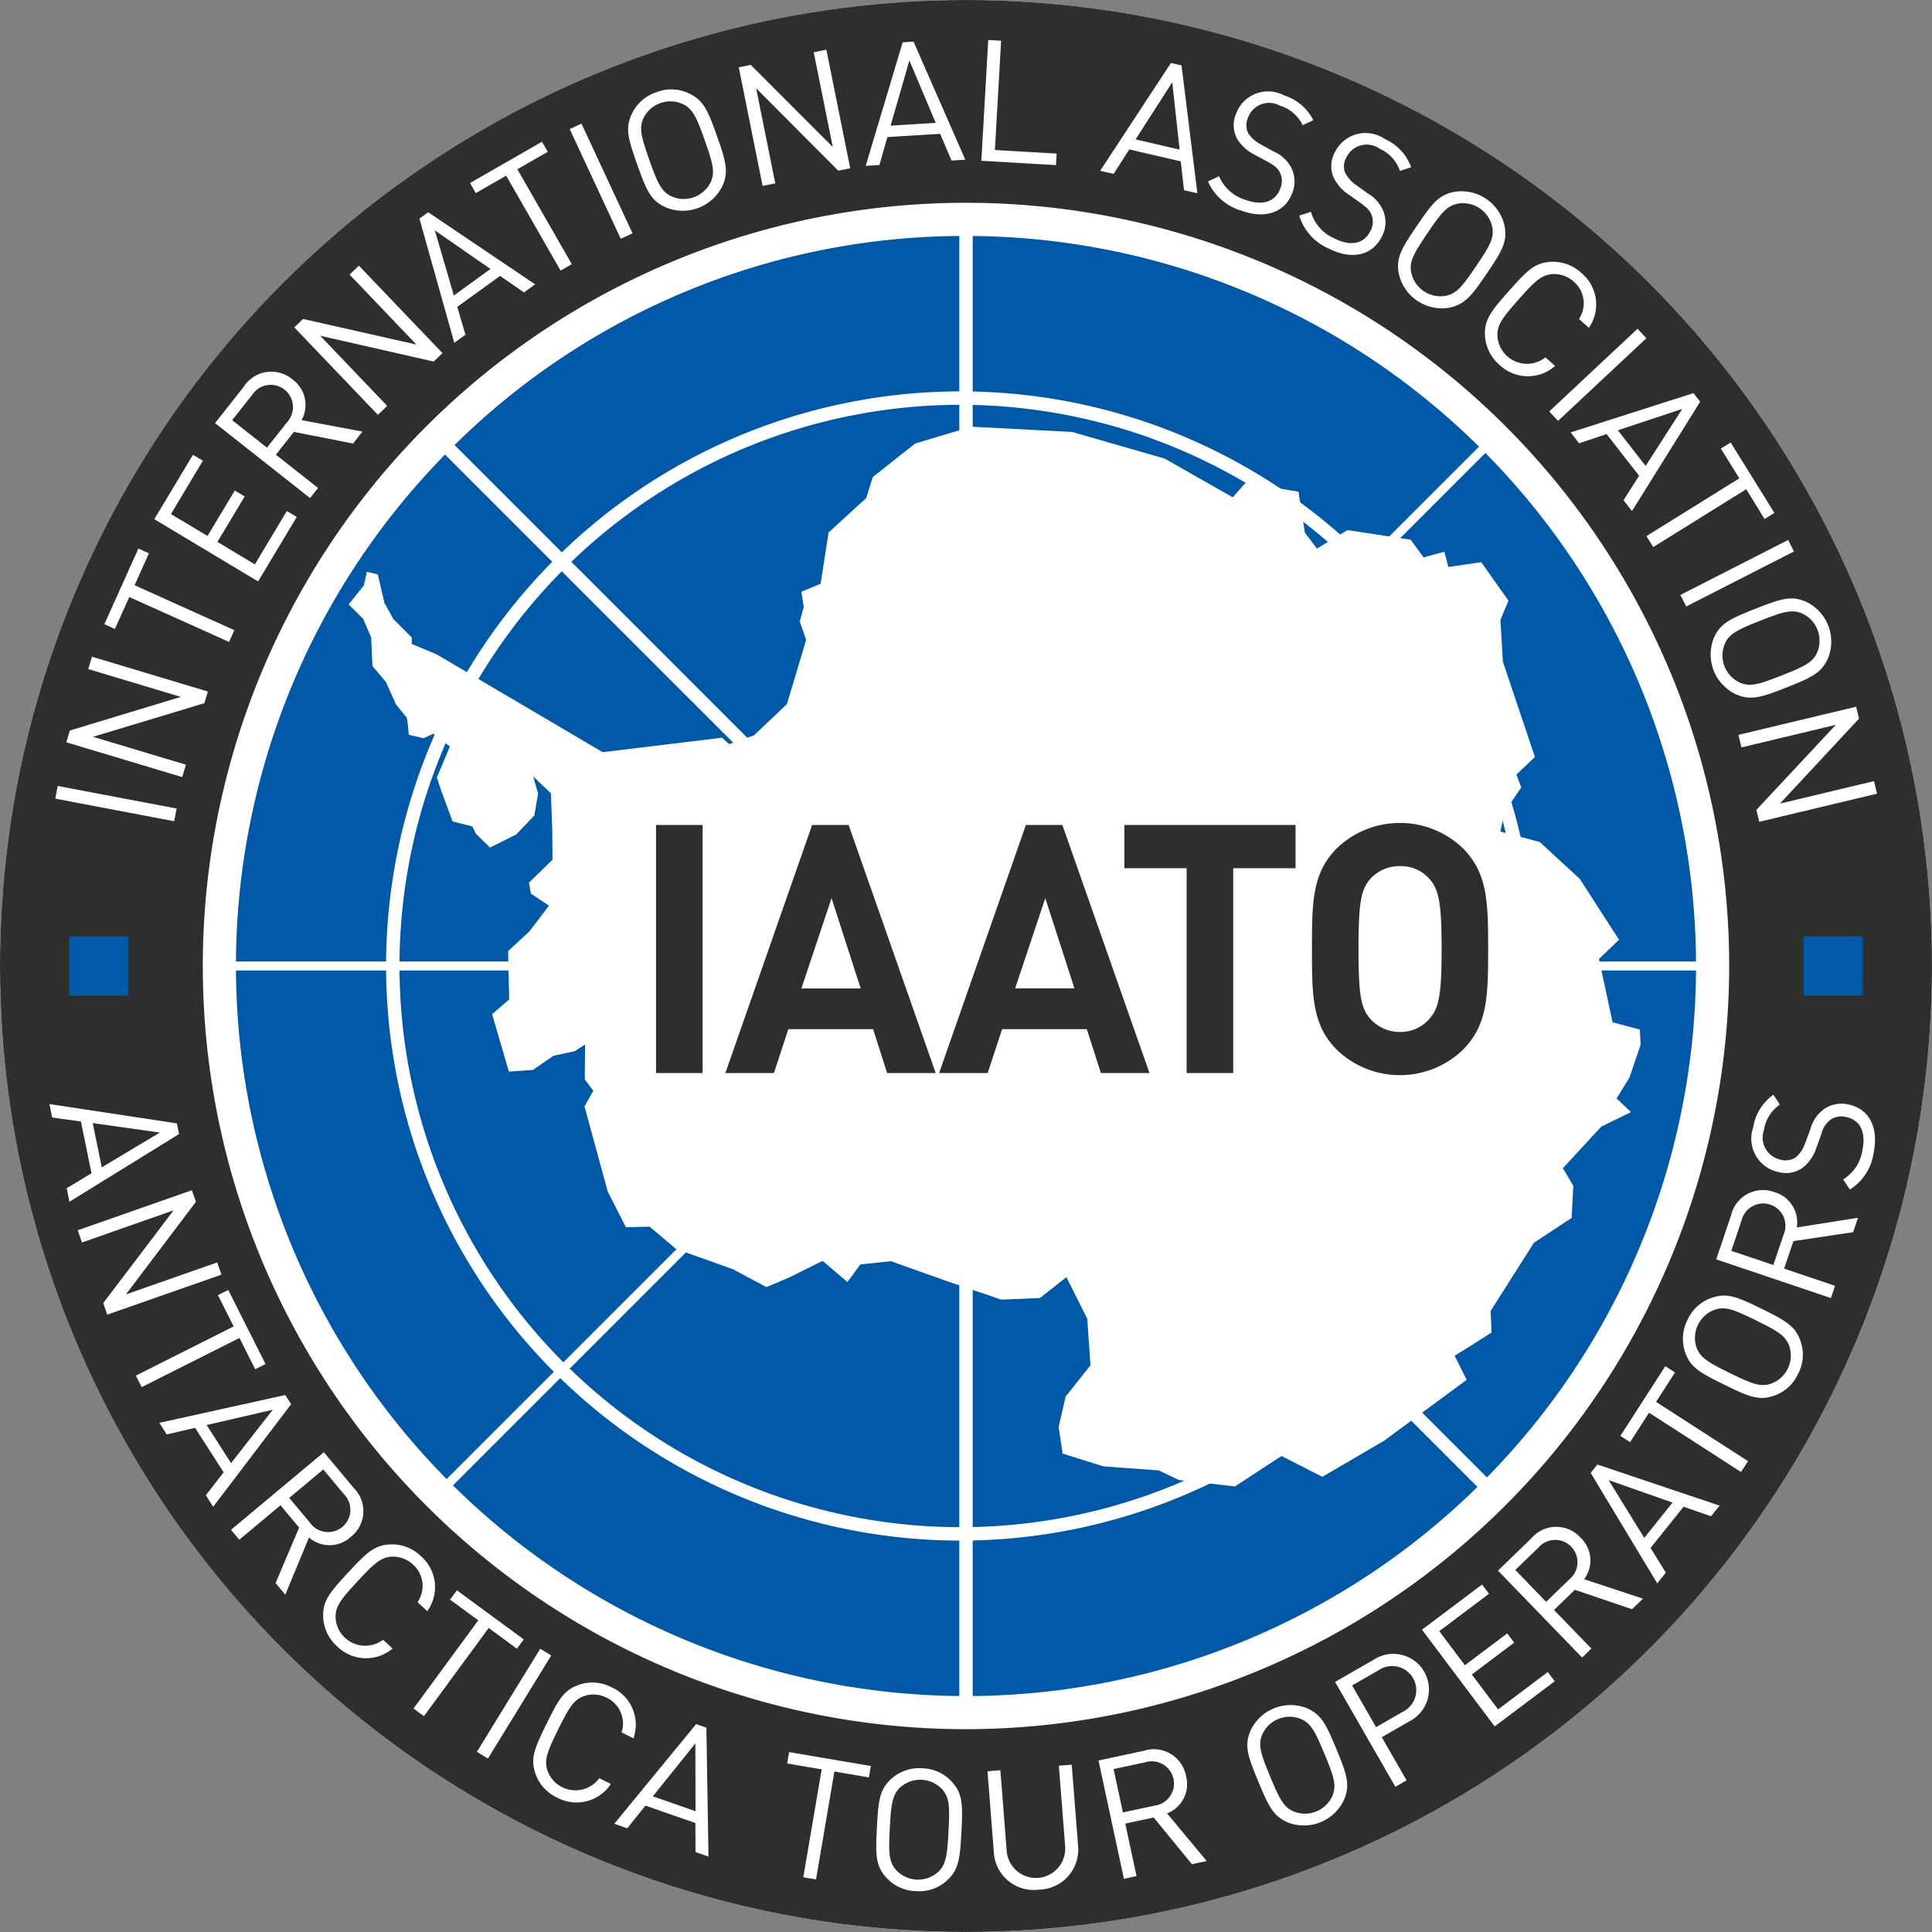
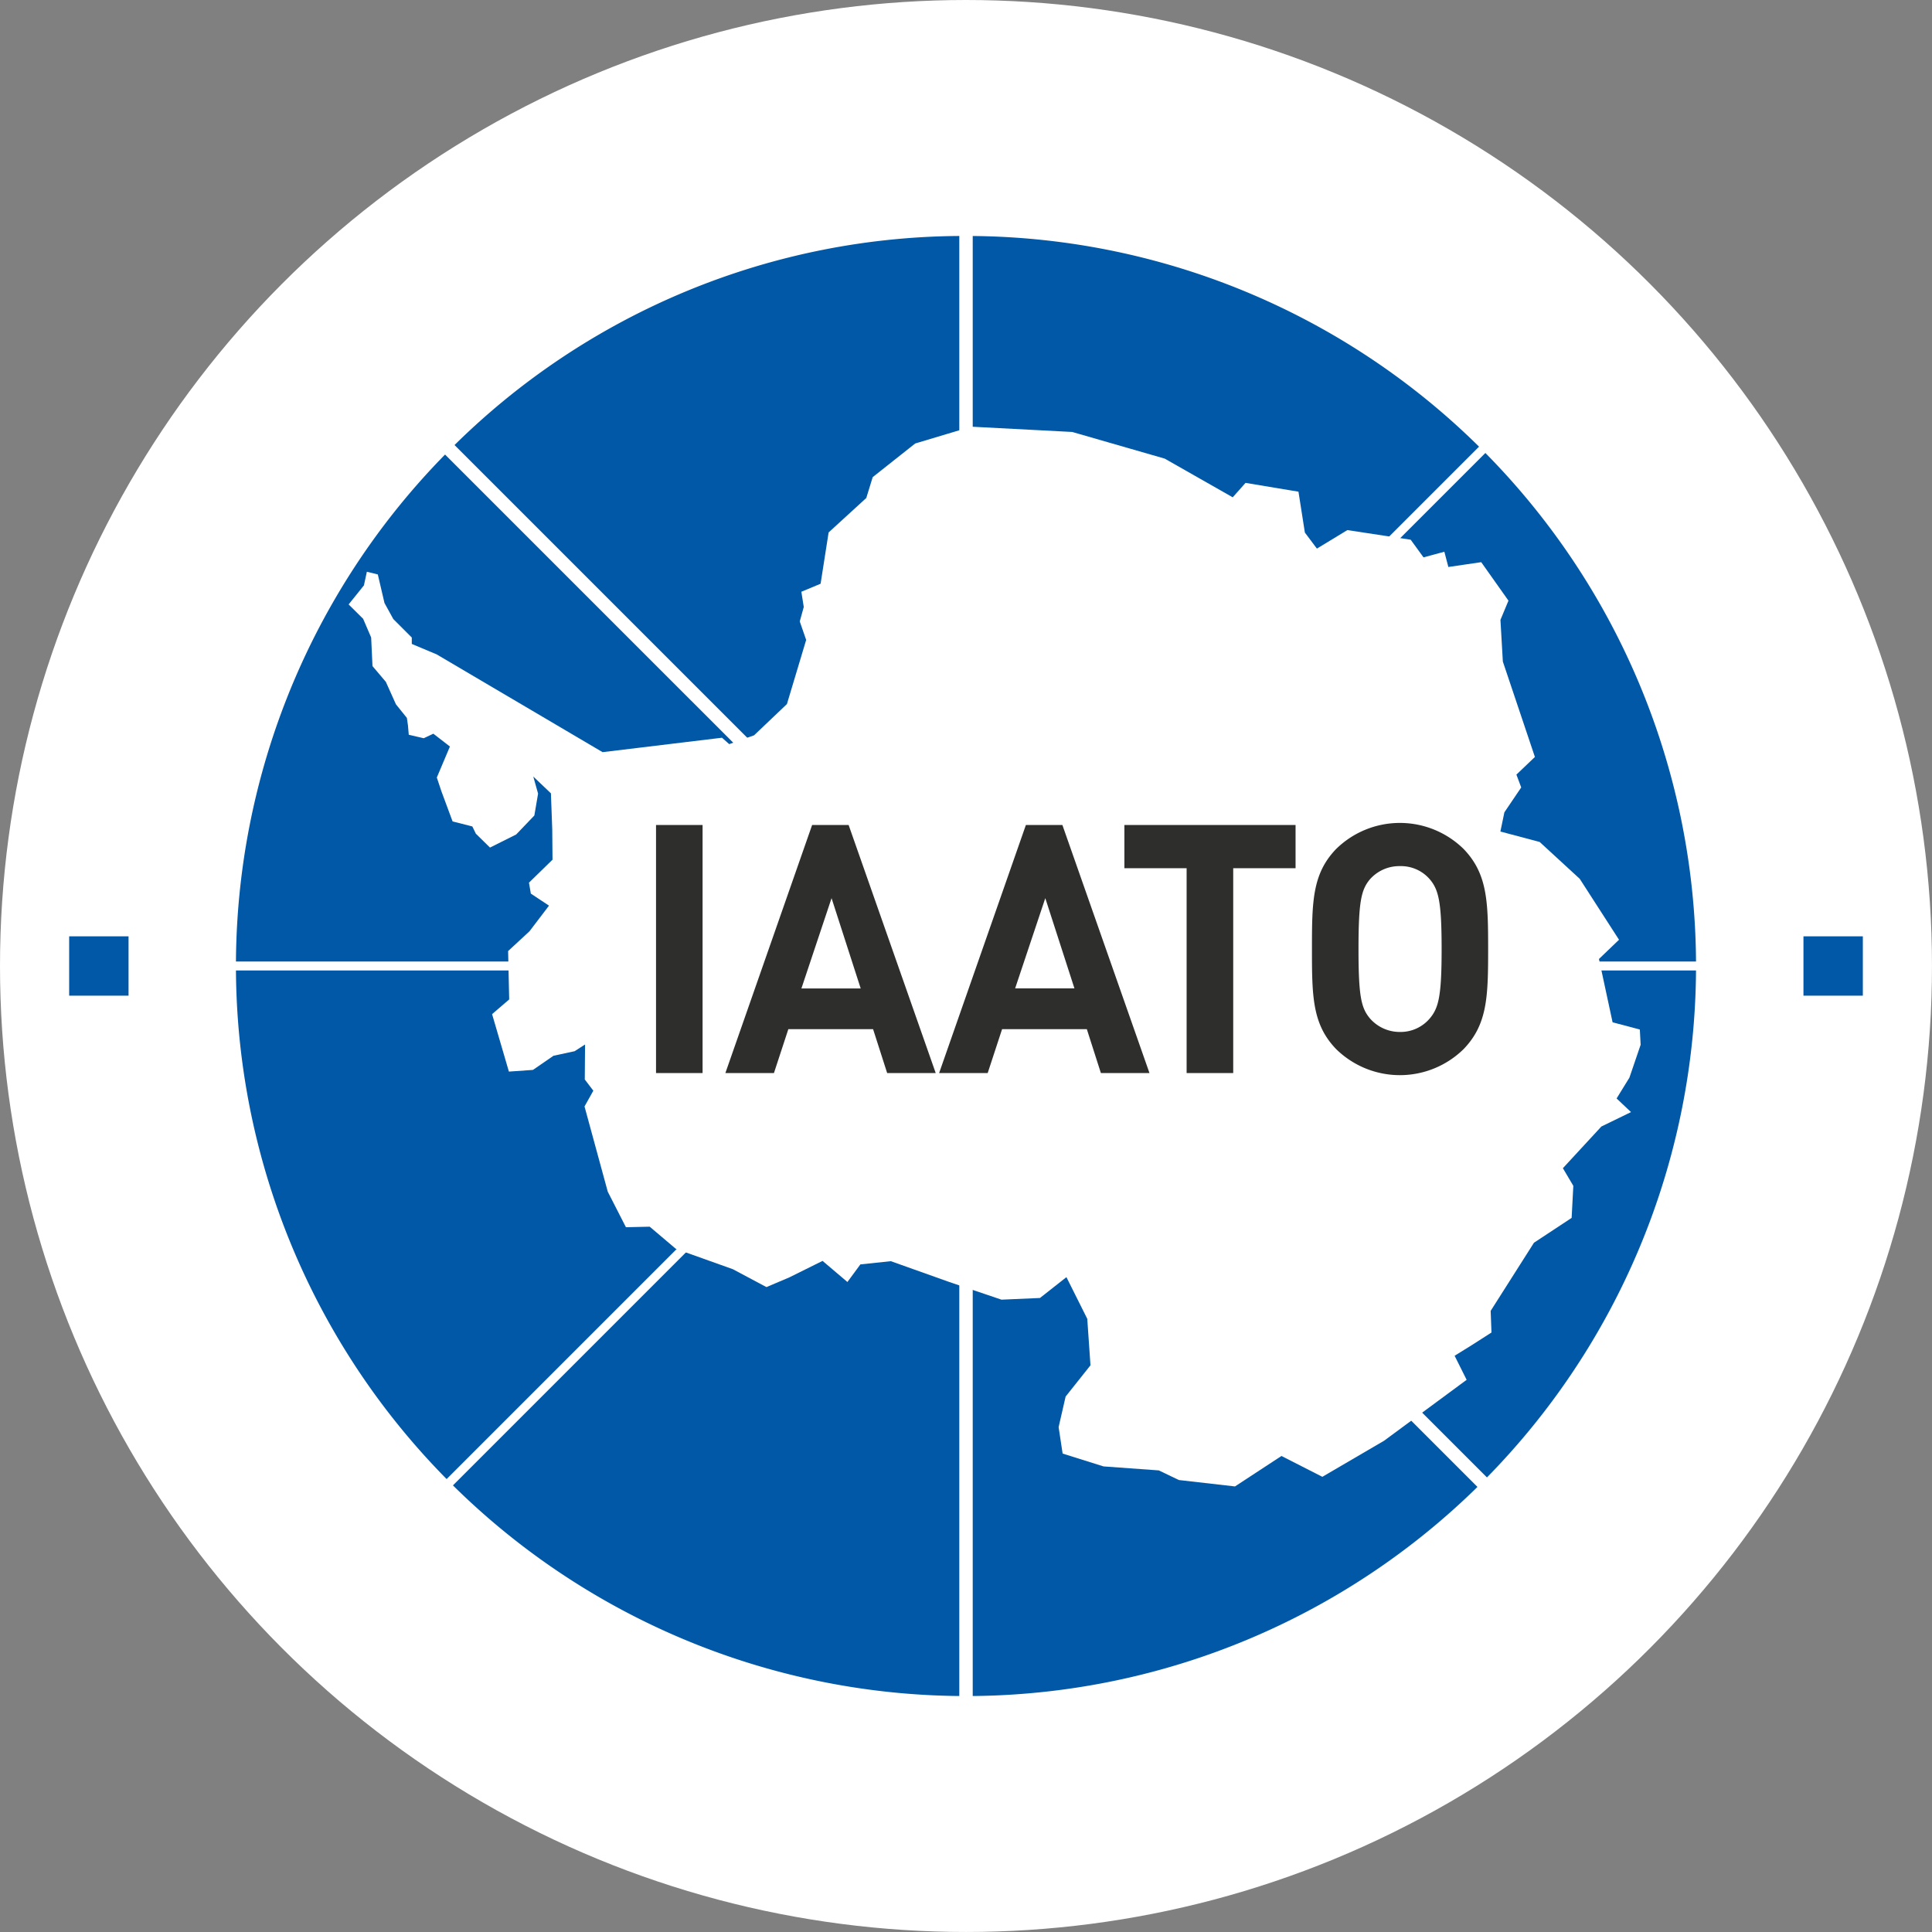
<svg xmlns="http://www.w3.org/2000/svg" width="114.873" height="114.873" viewBox="0 0 114.873 114.873">
  <rect x="0" y="0" width="114.873" height="114.873" fill="#808080" stroke="none" />
  <defs>
    <style>.a{fill:#fff}.b{fill:#2e2e2d}.c{fill:#0058a7}</style>
  </defs>
  <circle class="a" cx="57.436" cy="57.436" r="57.436" />
  <path class="a" d="M57.436.931a56.506 56.506 0 1056.511 56.506A56.569 56.569 0 0057.436.931z" />
-   <circle class="b" cx="57.436" cy="57.436" r="57.436" />
  <g transform="translate(12.434 12.434)">
    <circle class="c" cx="45.002" cy="45.002" r="45.002" />
    <path class="a" d="M45.002 1.596a43.407 43.407 0 11-30.693 12.713A43.122 43.122 0 0145.002 1.596m0-1.6a45 45 0 1045 45 45 45 0 00-45-45z" />
  </g>
  <path class="a" d="M3.964 70.651l1.478-.891-.631-3.079-1.709-.237-.164-.8 7.58 1.149.13.634-6.519 4.028zm5.542-3.312l-3.994-.564.54 2.634zm-3.368 10.14l4.181-5.513-5.445 1.909-.254-.725 6.789-2.381.241.687-4.162 5.506 5.425-1.9.254.725-6.789 2.38zm8.1 2.074l-5.814 2.924-.345-.686 5.814-2.924-.935-1.86.614-.309 2.216 4.406-.614.309zm-2 9.351l1.059-1.363-1.7-2.646-1.681.393-.442-.689 7.487-1.654.349.545-4.635 6.1zm3.98-5.084l-3.93.91 1.451 2.263zm.168 10.307l1.4-3.3-1.108-1.326-2.45 2.048-.493-.589 5.521-4.614 1.769 2.117a1.947 1.947 0 01-.168 2.919 1.867 1.867 0 01-2.486.035l-1.409 3.4zm4.067-5.282l-1.231-1.473-2.024 1.691 1.231 1.473a1.323 1.323 0 102.024-1.691zm-.398 9.053a2.468 2.468 0 01-.839-1.742c-.036-.957.36-1.444 1.48-2.652s1.575-1.64 2.532-1.677a2.465 2.465 0 011.8.7 2.435 2.435 0 01.375 3.268l-.579-.536a1.69 1.69 0 00-.264-2.228 1.708 1.708 0 00-1.255-.475c-.649.032-1.043.383-2.046 1.465s-1.323 1.5-1.306 2.152a1.763 1.763 0 002.825 1.323l.563.522a2.442 2.442 0 01-3.286-.12zm9.002-1.102l-3.851 5.244-.619-.455 3.851-5.244-1.678-1.232.407-.553 3.974 2.919-.407.554zm-.701 7.364l3.764-6.13.655.4-3.764 6.13zm4.779 2.727a2.467 2.467 0 01-1.3-1.431c-.307-.907-.066-1.486.663-2.963s1.043-2.021 1.95-2.328a2.466 2.466 0 011.926.163 2.434 2.434 0 011.289 3.026l-.706-.349a1.691 1.691 0 00-.887-2.061 1.709 1.709 0 00-1.338-.1c-.614.215-.892.664-1.545 1.987s-.841 1.816-.639 2.435a1.763 1.763 0 003.085.464l.689.34a2.443 2.443 0 01-3.187.817zm8.219 3.231l-.009-1.726-2.968-1.033-1.079 1.347-.773-.269 4.866-5.925.61.213.125 7.662zm-.01-6.456l-2.528 3.143 2.538.884zm8.268 1.669l-1.092 6.415-.757-.129 1.092-6.415-2.052-.349.115-.677 4.861.827-.115.678zm6.67 6.501a2.442 2.442 0 01-1.823.612 2.468 2.468 0 01-1.759-.8c-.64-.712-.647-1.34-.56-2.985s.161-2.268.873-2.909a2.468 2.468 0 011.833-.611 2.443 2.443 0 011.749.8c.64.712.658 1.34.57 2.985s-.171 2.268-.883 2.908zm-.258-5.438a1.782 1.782 0 00-2.483-.132c-.478.44-.557.962-.635 2.436s-.055 2 .374 2.488a1.781 1.781 0 002.482.132c.479-.44.557-.962.635-2.436s.057-1.998-.372-2.488zm5.755 5.96a2.375 2.375 0 01-2.688-2.232l-.376-4.806.766-.06.371 4.745a1.744 1.744 0 103.476-.271l-.371-4.745.766-.06.376 4.806a2.384 2.384 0 01-2.32 2.623zm9.089-1.511l-2.271-2.778-1.69.363.67 3.122-.751.161-1.511-7.034 2.7-.58a1.946 1.946 0 012.505 1.509 1.866 1.866 0 01-1.126 2.216l2.355 2.833zm-2.779-6.059l-1.877.4.554 2.578 1.877-.4a1.324 1.324 0 10-.554-2.579zm11.832 2.212a2.628 2.628 0 01-3.313 1.376c-.885-.366-1.163-.929-1.794-2.45s-.835-2.115-.469-3a2.628 2.628 0 013.313-1.376c.885.366 1.172.925 1.8 2.446s.829 2.119.463 3.004zm-2.581-4.793a1.781 1.781 0 00-2.3.953c-.242.6-.087 1.108.479 2.471s.814 1.828 1.412 2.083a1.781 1.781 0 002.3-.953c.242-.6.087-1.108-.479-2.471s-.814-1.828-1.412-2.083zm6.474.135l-1.656.952 1.475 2.567-.666.383-3.585-6.237 2.321-1.334a2.119 2.119 0 112.11 3.67zm-1.82-3.044l-1.6.921 1.425 2.479 1.6-.922a1.432 1.432 0 10-1.425-2.479zm6.877 3.355l-4.321-5.752 3.571-2.683.413.549-2.957 2.222 1.523 2.028 2.52-1.894.413.549-2.52 1.894 1.56 2.076 2.956-2.222.413.55zm8.169-6.968l-3.4-1.155-1.241 1.2 2.221 2.294-.552.534-5-5.168 1.982-1.919a1.946 1.946 0 012.923-.046 1.867 1.867 0 01.217 2.476l3.5 1.157zm-5.564-3.67l-1.379 1.335 1.834 1.895 1.379-1.335a1.323 1.323 0 10-1.834-1.895zm10.259-1.857l-1.63-.568-1.966 2.452.909 1.467-.512.639-3.957-6.566.4-.5 7.263 2.443zm-6.088-2.148l2.117 3.433 1.681-2.1zm2.818-4.654l5.469 3.525-.416.645-5.469-3.525-1.127 1.75-.577-.372 2.671-4.144.577.372zm8.601-3.583a2.44 2.44 0 01-.154 1.917 2.465 2.465 0 01-1.428 1.3c-.906.309-1.486.069-2.964-.657s-2.023-1.039-2.332-1.944a2.466 2.466 0 01.158-1.926 2.441 2.441 0 011.423-1.293c.906-.309 1.49-.078 2.968.648s2.021 1.049 2.329 1.955zm-5.1-1.9a1.782 1.782 0 00-1.1 2.231c.217.613.666.89 1.99 1.54s1.818.837 2.435.634a1.781 1.781 0 001.1-2.231c-.217-.613-.666-.89-1.99-1.54s-1.818-.836-2.436-.633zm8.216-4.606l-3.549.531-.552 1.637 3.026 1.021-.246.728-6.818-2.3.882-2.614a1.947 1.947 0 012.581-1.383 1.867 1.867 0 011.328 2.1l3.639-.575zm-6.628-.711l-.614 1.82 2.5.843.613-1.819a1.323 1.323 0 10-2.5-.843zm7.854-4.04a3.116 3.116 0 01-1.418 2.219l-.4-.607a2.463 2.463 0 001.151-1.767c.21-1.04-.137-1.77-.969-1.938a1.129 1.129 0 00-.951.168 1.545 1.545 0 00-.533.851l-.285.8a2.53 2.53 0 01-.8 1.18 1.712 1.712 0 01-1.437.276 2.028 2.028 0 01-1.524-2.659 2.927 2.927 0 011.2-1.943l.387.583a2.232 2.232 0 00-.947 1.52 1.335 1.335 0 001.015 1.762 1.061 1.061 0 00.886-.151 1.941 1.941 0 00.553-.847l.3-.8a2.17 2.17 0 01.764-1.175 1.813 1.813 0 011.507-.314c1.227.251 1.8 1.371 1.501 2.842zm-53.972-9.975a1.1 1.1 0 111.1-1.1 1.1 1.1 0 01-1.1 1.1zm0-1.138a.037.037 0 00-.037.037c0 .04.074.04.074 0a.037.037 0 00-.037-.036z" />
  <path class="a" d="M57.436 72.213a14.777 14.777 0 1114.777-14.777 14.794 14.794 0 01-14.777 14.777zm0-29.022a14.245 14.245 0 1014.247 14.245 14.261 14.261 0 00-14.247-14.245z" />
-   <path class="a" d="M57.12 91.601a34.165 34.165 0 1134.165-34.165A34.2 34.2 0 0157.12 91.601zm0-67.532a33.367 33.367 0 1033.368 33.368A33.405 33.405 0 0057.12 24.069z" />
  <path class="a" d="M12.638 57.17h89.597v.532H12.638z" />
  <path class="a" d="M57.038 12.638h.798v89.597h-.798z" />
  <path class="a" d="M25.477 26.041l.564-.564L89.396 88.83l-.564.565z" />
  <path class="a" d="M25.571 88.926l63.355-63.355.376.377-63.355 63.354z" />
  <path class="c" d="M4.112 55.671h3.531v3.531H4.112zm103.118 0h3.531v3.531h-3.531z" />
  <path class="a" d="M10.356 48.829l-7.069-1.343.144-.755 7.069 1.343zm1.798-7.02l-6.624 2 5.526 1.659-.221.736-6.89-2.069.209-.7 6.6-2-5.506-1.653.221-.736 6.89 2.069zm-4.152-7.011l5.934 2.67-.315.7-5.934-2.67-.855 1.9-.627-.282 2.024-4.5.627.282zm7.343-.228l-6.171-3.7 2.3-3.83.589.354-1.9 3.172 2.175 1.3 1.622-2.7.589.354-1.622 2.7 2.227 1.336 1.9-3.172.589.354zm5.648-8.198l-3.52-.692-1.07 1.356 2.507 1.977-.475.6-5.648-4.455 1.708-2.166a1.945 1.945 0 012.89-.435 1.866 1.866 0 01.546 2.424l3.619.681zm-6-2.895l-1.189 1.507 2.07 1.633 1.189-1.507a1.323 1.323 0 10-2.07-1.633zm10.792-1.98l-6.747-1.535 3.985 4.172-.556.531-4.969-5.2.526-.5 6.733 1.52-3.971-4.158.555-.53 4.969 5.2zm5.37-4.111l-1.421-.981-2.546 1.842.487 1.656-.663.48-2.073-7.382.524-.379 6.355 4.284zm-5.3-3.688l1.13 3.872 2.178-1.576zm4.906-3.635l3.238 5.644-.666.382-3.237-5.644-1.805 1.036-.342-.6 4.277-2.453.342.6zm6.148 4.136l-3.036-6.524.7-.324 3.036 6.523zm6.018-3.086a2.627 2.627 0 01-3.381 1.2c-.864-.412-1.111-.989-1.661-2.541s-.721-2.156-.309-3.02a2.467 2.467 0 011.462-1.273 2.44 2.44 0 011.921.07c.864.412 1.121.986 1.67 2.538s.709 2.162.298 3.026zm-2.322-4.922a1.781 1.781 0 00-2.343.829c-.273.59-.145 1.1.347 2.492s.715 1.869 1.3 2.155a1.781 1.781 0 002.343-.829c.273-.59.145-1.1-.347-2.492s-.716-1.867-1.3-2.155zm9.234 3.955l-4.881-4.9 1.138 5.656-.753.151-1.418-7.052.713-.144 4.878 4.883-1.134-5.635.753-.151 1.418 7.052zm6.736-.6L55.9 7.957l-3.137.194-.474 1.66-.817.051 2.2-7.346.645-.04 3.078 7.019zM54.07 3.595l-1.117 3.877 2.683-.166zm4.279 5.964l.41-7.182.766.043-.371 6.5 3.671.21-.039.686zm12.05 1.751l-.193-1.715-3.061-.71-.929 1.454-.8-.185 4.205-6.41.63.146.943 7.6zm-.7-6.418l-2.178 3.395 2.618.608zm4.102 7.63a3.115 3.115 0 01-1.978-1.737l.661-.307a2.463 2.463 0 001.573 1.405c1 .365 1.77.132 2.063-.665a1.132 1.132 0 00-.023-.966c-.139-.266-.3-.4-.76-.655l-.746-.4a2.531 2.531 0 01-1.045-.964 1.714 1.714 0 01-.056-1.462 2.028 2.028 0 012.858-1.1 2.929 2.929 0 011.74 1.477l-.635.294a2.233 2.233 0 00-1.359-1.165 1.334 1.334 0 00-1.895.736 1.061 1.061 0 00.015.9 1.941 1.941 0 00.754.674l.742.412a2.169 2.169 0 011.046.932 1.813 1.813 0 01.082 1.537c-.435 1.178-1.623 1.571-3.037 1.054zm5.208 2.258a3.115 3.115 0 01-1.758-1.96l.693-.226a2.463 2.463 0 001.395 1.582c.946.481 1.742.342 2.127-.415a1.128 1.128 0 00.092-.962c-.106-.281-.254-.436-.677-.742l-.693-.488a2.528 2.528 0 01-.923-1.082 1.713 1.713 0 01.118-1.459 2.028 2.028 0 012.97-.757 2.929 2.929 0 011.552 1.673l-.666.217a2.234 2.234 0 00-1.211-1.319 1.335 1.335 0 00-1.969.507 1.061 1.061 0 00-.092.894 1.943 1.943 0 00.668.759l.688.5a2.173 2.173 0 01.928 1.05 1.813 1.813 0 01-.1 1.536c-.574 1.125-1.8 1.375-3.142.692zm7.13 3.52a2.628 2.628 0 01-2.967-2.016c-.179-.941.139-1.482 1.065-2.844s1.312-1.858 2.252-2.037a2.628 2.628 0 012.967 2.016c.18.941-.131 1.487-1.057 2.85s-1.32 1.851-2.26 2.031zm2.59-4.79a1.781 1.781 0 00-2.056-1.4c-.638.129-.975.535-1.8 1.755s-1.083 1.683-.968 2.324a1.781 1.781 0 002.056 1.4c.638-.129.974-.535 1.8-1.755s1.086-1.681.968-2.324zm.444 8.197a2.467 2.467 0 01-.877-1.723c-.057-.955.328-1.451 1.421-2.684s1.538-1.675 2.494-1.732a2.467 2.467 0 011.815.664 2.435 2.435 0 01.447 3.259l-.59-.523a1.69 1.69 0 00-.313-2.222 1.709 1.709 0 00-1.265-.447c-.649.046-1.035.406-2.014 1.51s-1.289 1.531-1.257 2.181a1.763 1.763 0 002.854 1.259l.575.51a2.442 2.442 0 01-3.29-.052zm2.941 2.758l5.252-4.917.525.561-5.252 4.917zm4.415 5.277l.929-1.454-1.932-2.478-1.637.546-.5-.646 7.3-2.335.4.51-4.053 6.5zm3.495-5.427l-3.829 1.268 1.652 2.12zm3.806 4.772l-5.531 3.441-.406-.652 5.526-3.436-1.1-1.768.583-.363 2.6 4.188-.584.363zm-3.918 6.288l6.407-3.27.349.684-6.407 3.27zm3.301 5.908a2.627 2.627 0 01-1.318-3.336c.381-.878.949-1.146 2.48-1.751s2.13-.8 3.008-.417a2.628 2.628 0 011.318 3.336c-.381.878-.945 1.156-2.477 1.76s-2.132.789-3.011.408zm4.837-2.5a1.782 1.782 0 00-.914-2.312c-.6-.252-1.106-.106-2.478.436s-1.842.782-2.107 1.376a1.782 1.782 0 00.913 2.312c.6.252 1.106.106 2.478-.436s1.843-.78 2.108-1.373zm-3.621 9.371l4.724-5.056-5.611 1.342-.178-.747 7-1.673.169.708-4.7 5.052 5.592-1.337.178.747-7 1.673zM22.464 34.155l-.651-.159-.175.81-.909 1.132.862.854.477 1.112.079 1.7.794.937.6 1.335.651.81.064.445.048.556.89.207.572-.27.985.763-.779 1.843.27.81.667 1.8 1.176.3.207.429.842.826 1.557-.779 1.08-1.128.222-1.3-.286-1.017 1.049 1 .079 2.145.016 1.8-1.4 1.366.111.651 1.08.715-1.16 1.525-1.271 1.176.064 2.876-1.017.874 1 3.416 1.43-.1 1.223-.842 1.255-.27.62-.4-.016 2.081.508.667-.524.937 1.382 5.068 1.08 2.113 1.414-.032 1.557 1.319 3.384 1.208 2 1.064 1.35-.572 1.986-.985 1.478 1.255.771-1.047 1.811-.191 3.479 1.239 3.1 1.049 2.288-.1 1.573-1.239 1.239 2.478.191 2.764-1.478 1.859-.416 1.816.238 1.573 2.431.763 3.289.238 1.192.572 3.336.381 2.764-1.811 2.431 1.239 3.67-2.145 4.909-3.622-.715-1.43 1-.62 1.192-.763-.048-1.287 2.574-4.051 2.24-1.477.1-1.906-.62-1.049 2.288-2.478 1.763-.858-.858-.81.763-1.239.667-1.954-.048-.906-1.62-.429-.81-3.765 1.192-1.144-2.335-3.622-2.383-2.192-2.335-.62.238-1.144 1-1.478-.286-.763 1.1-1.049-1.906-5.672-.143-2.478.477-1.144-1.62-2.288-1.954.286-.238-.906-1.239.334-.763-1.049-3.765-.572-1.811 1.1-.715-.953-.381-2.431-3.146-.524-.763.858-4.044-2.3-5.5-1.585-6-.314-3.336 1-2.526 2-.381 1.239-2.24 2.049-.477 3.05-1.144.477.143.906-.238.858.381 1.1-1.144 3.813-1.954 1.859-1.478.524-.429-.381-7.1.858-9.866-5.815-1.478-.62v-.381l-1.1-1.1-.524-.953z" />
  <path class="b" d="M39.006 63.802V49.053h2.768v14.749zm13.743 0l-.837-2.61h-5.039l-.856 2.61h-2.888l5.158-14.749h2.171l5.178 14.749zm-3.306-10.4l-1.793 5.37h3.525zm16.014 10.4l-.836-2.61h-5.039l-.856 2.61h-2.888l5.159-14.749h2.171l5.178 14.749zm-3.306-10.4l-1.793 5.365h3.526zm11.174-1.78v12.18h-2.771v-12.18h-3.7v-2.569h10.178v2.569zm13.703 10.751a5.41 5.41 0 01-7.588 0c-1.414-1.471-1.434-3.128-1.434-5.945s.02-4.475 1.434-5.945a5.41 5.41 0 017.588 0c1.414 1.471 1.454 3.128 1.454 5.945s-.039 4.474-1.454 5.945zm-2.012-10.088a2.261 2.261 0 00-1.772-.787 2.334 2.334 0 00-1.793.787c-.518.622-.677 1.326-.677 4.143s.159 3.5.677 4.122a2.35 2.35 0 001.793.808 2.276 2.276 0 001.772-.808c.518-.621.7-1.305.7-4.122s-.181-3.522-.699-4.143z" />
  <path class="a" d="M57.436 102.814a45.378 45.378 0 1145.378-45.377 45.429 45.429 0 01-45.378 45.377zm0-89.692a44.314 44.314 0 1044.314 44.314 44.364 44.364 0 00-44.314-44.313z" />
</svg>